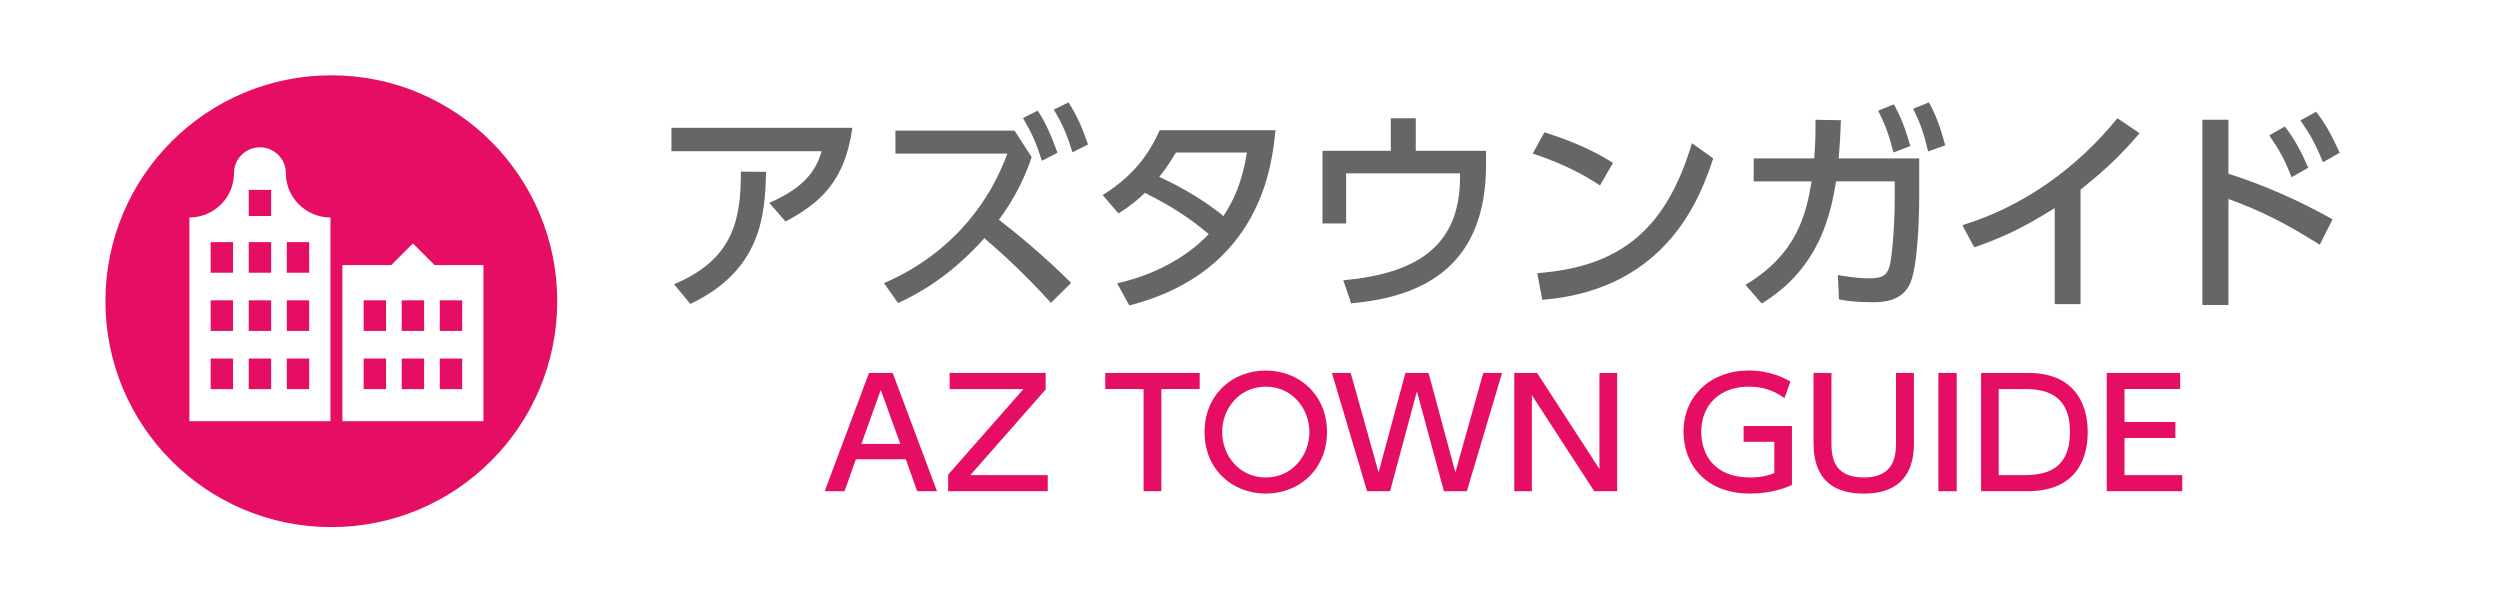
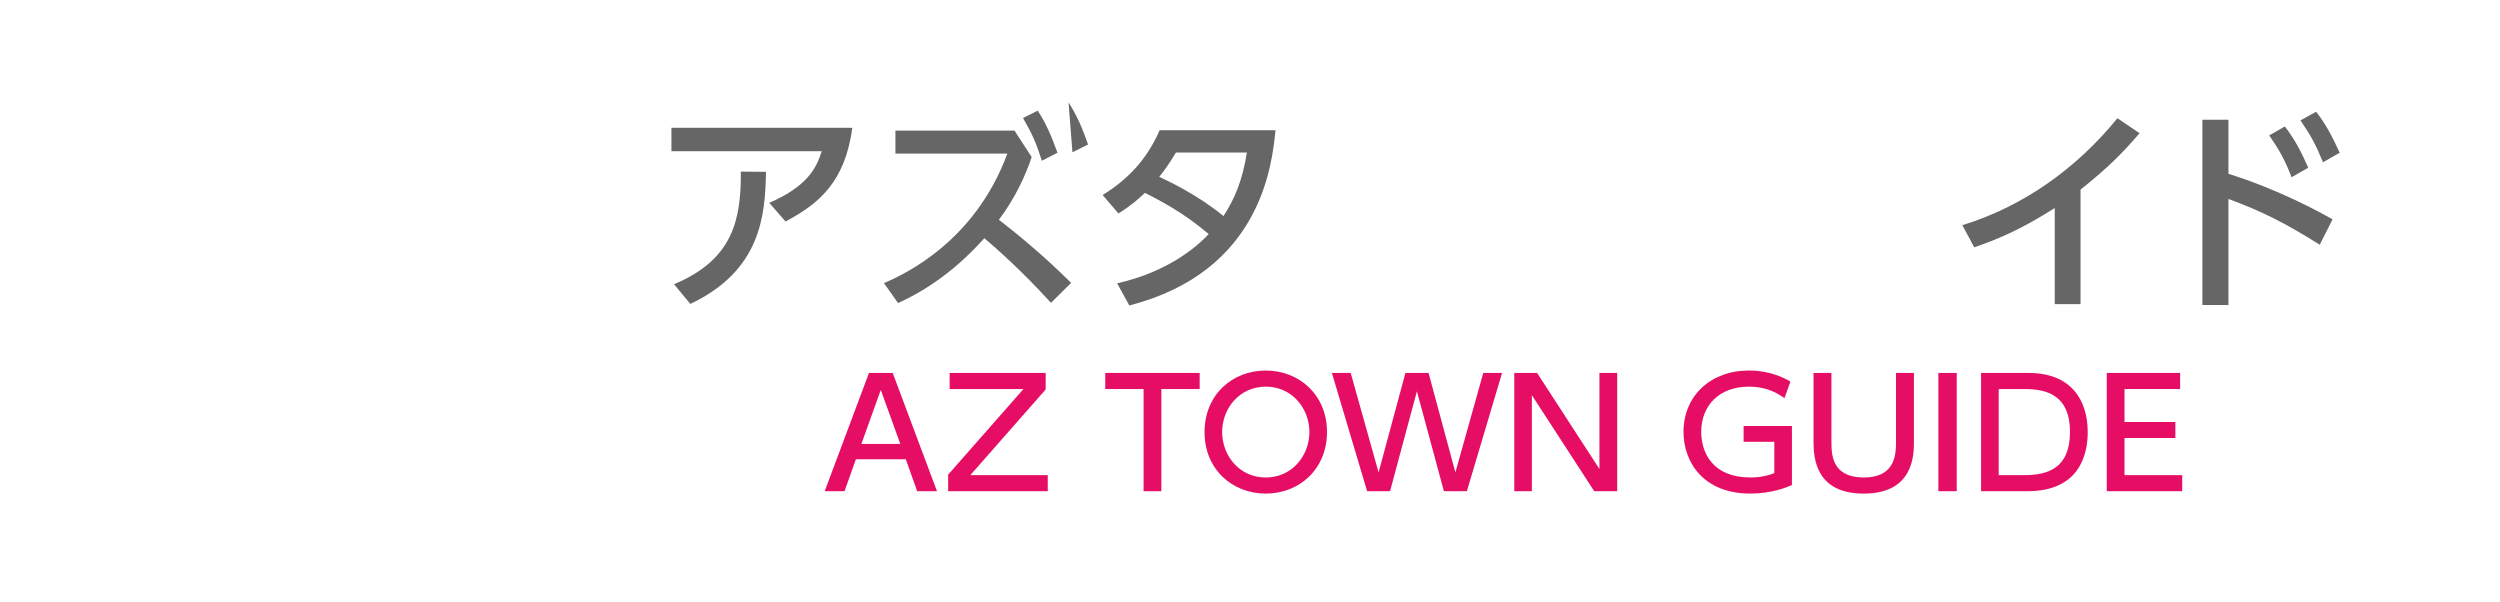
<svg xmlns="http://www.w3.org/2000/svg" version="1.1" baseProfile="tiny" x="0px" y="0px" viewBox="0 0 166 40" overflow="visible" xml:space="preserve">
  <g id="フッター">
</g>
  <g id="レイヤー_2">
</g>
  <g id="メインイメージ">
</g>
  <g id="ヘッダー">
    <rect fill="#FFFFFF" width="166" height="40" />
    <g>
      <path fill="#666666" d="M56.596,8.485c-0.489,3.587-2.189,5.027-4.437,6.223l-1.08-1.239c2.492-1.081,3.126-2.276,3.485-3.428    h-9.981V8.485H56.596z M44.756,18.871c3.946-1.643,4.45-4.321,4.437-7.476l1.671,0.014c-0.058,2.881-0.317,6.54-5.027,8.772    L44.756,18.871z" />
-       <path fill="#666666" d="M68.503,10.429c-0.39,1.182-1.081,2.708-2.176,4.163c1.152,0.893,2.867,2.276,4.797,4.191l-1.34,1.325    c-1.959-2.16-3.73-3.702-4.422-4.292c-0.734,0.807-2.665,2.924-5.732,4.307l-0.937-1.325c1.426-0.605,6.05-2.78,8.196-8.6h-7.433    V8.672h7.907L68.503,10.429z M68.906,7.347c0.576,0.893,0.893,1.656,1.311,2.794l-1.037,0.533    c-0.389-1.21-0.634-1.771-1.253-2.838L68.906,7.347z M70.951,6.799c0.605,0.951,0.922,1.729,1.297,2.795l-1.037,0.519    c-0.36-1.138-0.605-1.772-1.239-2.838L70.951,6.799z" />
+       <path fill="#666666" d="M68.503,10.429c-0.39,1.182-1.081,2.708-2.176,4.163c1.152,0.893,2.867,2.276,4.797,4.191l-1.34,1.325    c-1.959-2.16-3.73-3.702-4.422-4.292c-0.734,0.807-2.665,2.924-5.732,4.307l-0.937-1.325c1.426-0.605,6.05-2.78,8.196-8.6h-7.433    V8.672h7.907L68.503,10.429z M68.906,7.347c0.576,0.893,0.893,1.656,1.311,2.794l-1.037,0.533    c-0.389-1.21-0.634-1.771-1.253-2.838L68.906,7.347z M70.951,6.799c0.605,0.951,0.922,1.729,1.297,2.795l-1.037,0.519    L70.951,6.799z" />
      <path fill="#666666" d="M73.214,12.95c1.729-1.066,2.968-2.42,3.788-4.307h7.692c-0.23,2.291-0.951,9.392-9.709,11.639    l-0.807-1.469c3.63-0.821,5.531-2.68,6.079-3.27c-1.182-0.994-2.334-1.786-4.235-2.737c-0.403,0.375-0.82,0.778-1.757,1.368    L73.214,12.95z M78.083,10.127c-0.519,0.864-0.807,1.239-1.109,1.613c0.619,0.288,2.593,1.224,4.264,2.607    c0.734-1.123,1.253-2.333,1.556-4.22H78.083z" />
-       <path fill="#666666" d="M98.674,10.012v0.922c0,6.525-3.904,8.772-8.96,9.205l-0.519-1.527c4.84-0.446,7.75-2.232,7.75-6.842    V11.51h-7.562v3.328h-1.57v-4.826h4.537V7.851h1.657v2.161H98.674z" />
-       <path fill="#666666" d="M106.237,12.316c-0.922-0.62-2.319-1.412-4.465-2.118l0.777-1.411c2.42,0.749,3.86,1.584,4.552,2.031    L106.237,12.316z M102.074,18.136c5.719-0.417,8.614-3.111,10.271-8.628l1.412,1.009c-0.778,2.319-2.91,8.714-11.351,9.392    L102.074,18.136z" />
-       <path fill="#666666" d="M115.898,18.914c3.472-2.074,4.033-4.753,4.394-6.871h-3.847v-1.526h4.02    c0.071-0.922,0.086-1.484,0.086-2.564l1.686,0.029c-0.029,0.922-0.058,1.383-0.145,2.535h5.345v2.376c0,0.403,0,4.437-0.576,5.863    c-0.533,1.311-1.945,1.311-2.55,1.311c-1.152,0-1.758-0.101-2.204-0.188l-0.072-1.613c0.605,0.101,1.282,0.216,2.118,0.216    c0.993,0,1.181-0.332,1.325-0.85c0.201-0.792,0.331-3.068,0.331-4.422v-1.167h-3.89c-0.346,2.017-1.008,5.719-4.94,8.11    L115.898,18.914z M125.751,6.929c0.489,0.864,0.749,1.584,1.095,2.766l-1.124,0.432c-0.273-1.124-0.504-1.743-1.008-2.78    L125.751,6.929z M128.084,6.799c0.519,0.965,0.735,1.613,1.081,2.853l-1.139,0.403c-0.273-1.182-0.489-1.801-0.993-2.838    L128.084,6.799z" />
      <path fill="#666666" d="M138.148,20.196h-1.714v-6.381c-2.362,1.498-3.89,2.103-5.345,2.607l-0.792-1.469    c4.076-1.253,7.605-3.789,10.299-7.102l1.47,0.994c-1.138,1.325-2.046,2.247-3.918,3.745V20.196z" />
      <path fill="#666666" d="M154.032,16.249c-2.333-1.455-3.803-2.204-6.064-3.039v7.044h-1.729V7.952h1.729v3.587    c3.371,1.066,5.964,2.492,6.914,3.025L154.032,16.249z M151.713,8.398c0.663,0.85,1.095,1.7,1.556,2.737l-1.108,0.634    c-0.433-1.124-0.807-1.801-1.484-2.78L151.713,8.398z M153.787,7.419c0.605,0.763,1.009,1.512,1.57,2.722l-1.109,0.634    c-0.504-1.21-0.777-1.729-1.498-2.78L153.787,7.419z" />
      <path fill="#E60E64" d="M56.83,30.497l-0.753,2.119H54.76l2.941-7.853h1.575l2.94,7.853H60.9l-0.753-2.119H56.83z M59.781,29.477    l-1.298-3.585l-1.287,3.585H59.781z" />
      <path fill="#E60E64" d="M69.432,24.763v1.099l-5.001,5.685h5.14v1.069h-6.614v-1.099l5.001-5.685h-4.902v-1.069H69.432z" />
      <path fill="#E60E64" d="M77.113,32.616h-1.179v-6.784H73.39v-1.069h6.269v1.069h-2.545V32.616z" />
      <path fill="#E60E64" d="M84.043,24.604c2.259,0,4.07,1.644,4.07,4.08c0,2.446-1.812,4.09-4.07,4.09    c-2.218,0-4.069-1.614-4.06-4.09C79.983,26.219,81.815,24.604,84.043,24.604z M84.043,31.705c1.773,0,2.902-1.476,2.902-3.021    c0-1.535-1.129-3.01-2.892-3.01s-2.902,1.456-2.902,3.01C81.151,30.25,82.291,31.705,84.043,31.705z" />
      <path fill="#E60E64" d="M92.3,32.616h-1.524l-2.338-7.853h1.248l1.852,6.605l1.783-6.605h1.535l1.782,6.605l1.852-6.605h1.248    L97.4,32.616h-1.525l-1.792-6.635L92.3,32.616z" />
      <path fill="#E60E64" d="M102.062,24.763l4.14,6.377v-6.377h1.179v7.853h-1.525l-4.14-6.377v6.377h-1.168v-7.853H102.062z" />
      <path fill="#E60E64" d="M118.488,26.437c-0.724-0.525-1.466-0.763-2.367-0.763c-1.961,0-3.159,1.248-3.159,3    c0,1.436,0.803,3.03,3.259,3.03c0.852,0,1.347-0.198,1.594-0.287v-2.08h-2.04v-1.05h3.209v3.921    c-0.347,0.149-1.327,0.565-2.773,0.565c-3.069,0-4.426-2.05-4.426-4.1c0-2.396,1.812-4.07,4.337-4.07    c1.466,0,2.416,0.535,2.763,0.733L118.488,26.437z" />
      <path fill="#E60E64" d="M127.084,24.763v4.595c0,0.822-0.01,3.417-3.327,3.417c-3.159,0-3.338-2.308-3.338-3.417v-4.595h1.188    v4.525c0,0.852,0,2.417,2.149,2.417c2.129,0,2.139-1.584,2.139-2.417v-4.525H127.084z" />
      <path fill="#E60E64" d="M129.926,24.763v7.853h-1.219v-7.853H129.926z" />
      <path fill="#E60E64" d="M131.544,24.763h3.14c2.881,0,3.941,1.842,3.941,3.932c0,1.555-0.595,3.921-4.001,3.921h-3.08V24.763z     M132.713,31.547h1.713c1.495,0,3.021-0.416,3.021-2.862c0-2.525-1.645-2.852-3.021-2.852h-1.713V31.547z" />
      <path fill="#E60E64" d="M144.445,28.021v1.06h-3.377v2.466h3.832v1.069h-5.011v-7.853h4.872v1.069h-3.693v2.188H144.445z" />
    </g>
    <g>
-       <circle fill="#E60E64" cx="22" cy="20" r="15" />
      <g>
        <path fill="#FFFFFF" d="M18.98,11.494c0-0.945-0.771-1.712-1.721-1.712c-0.951,0-1.721,0.767-1.721,1.712     c0,1.627-1.326,2.946-2.962,2.946v13.529h9.366V14.44C20.306,14.44,18.98,13.121,18.98,11.494z M15.475,25.838h-1.486v-2.032     h1.486V25.838z M15.475,21.973h-1.486v-2.032h1.486V21.973z M15.475,18.108h-1.486v-2.032h1.486V18.108z M18.003,25.838h-1.486     v-2.032h1.486V25.838z M18.003,21.973h-1.486v-2.032h1.486V21.973z M18.003,18.108h-1.486v-2.032h1.486V18.108z M18.003,14.341     h-1.486v-1.735h1.486V14.341z M20.53,25.838h-1.487v-2.032h1.487V25.838z M20.53,21.973h-1.487v-2.032h1.487V21.973z      M20.53,18.108h-1.487v-2.032h1.487V18.108z" />
-         <path fill="#FFFFFF" d="M28.855,17.599l-1.437-1.437l-1.437,1.437h-3.246v10.37h9.366v-10.37H28.855z M25.634,25.838h-1.487     v-2.032h1.487V25.838z M25.634,21.973h-1.487v-2.032h1.487V21.973z M28.161,25.838h-1.486v-2.032h1.486V25.838z M28.161,21.973     h-1.486v-2.032h1.486V21.973z M30.689,25.838h-1.487v-2.032h1.487V25.838z M30.689,21.973h-1.487v-2.032h1.487V21.973z" />
      </g>
    </g>
  </g>
  <g id="メニュー">
</g>
  <g id="メニュー2">
</g>
  <g id="メニューSP">
</g>
  <g id="メニューSP2">
</g>
</svg>